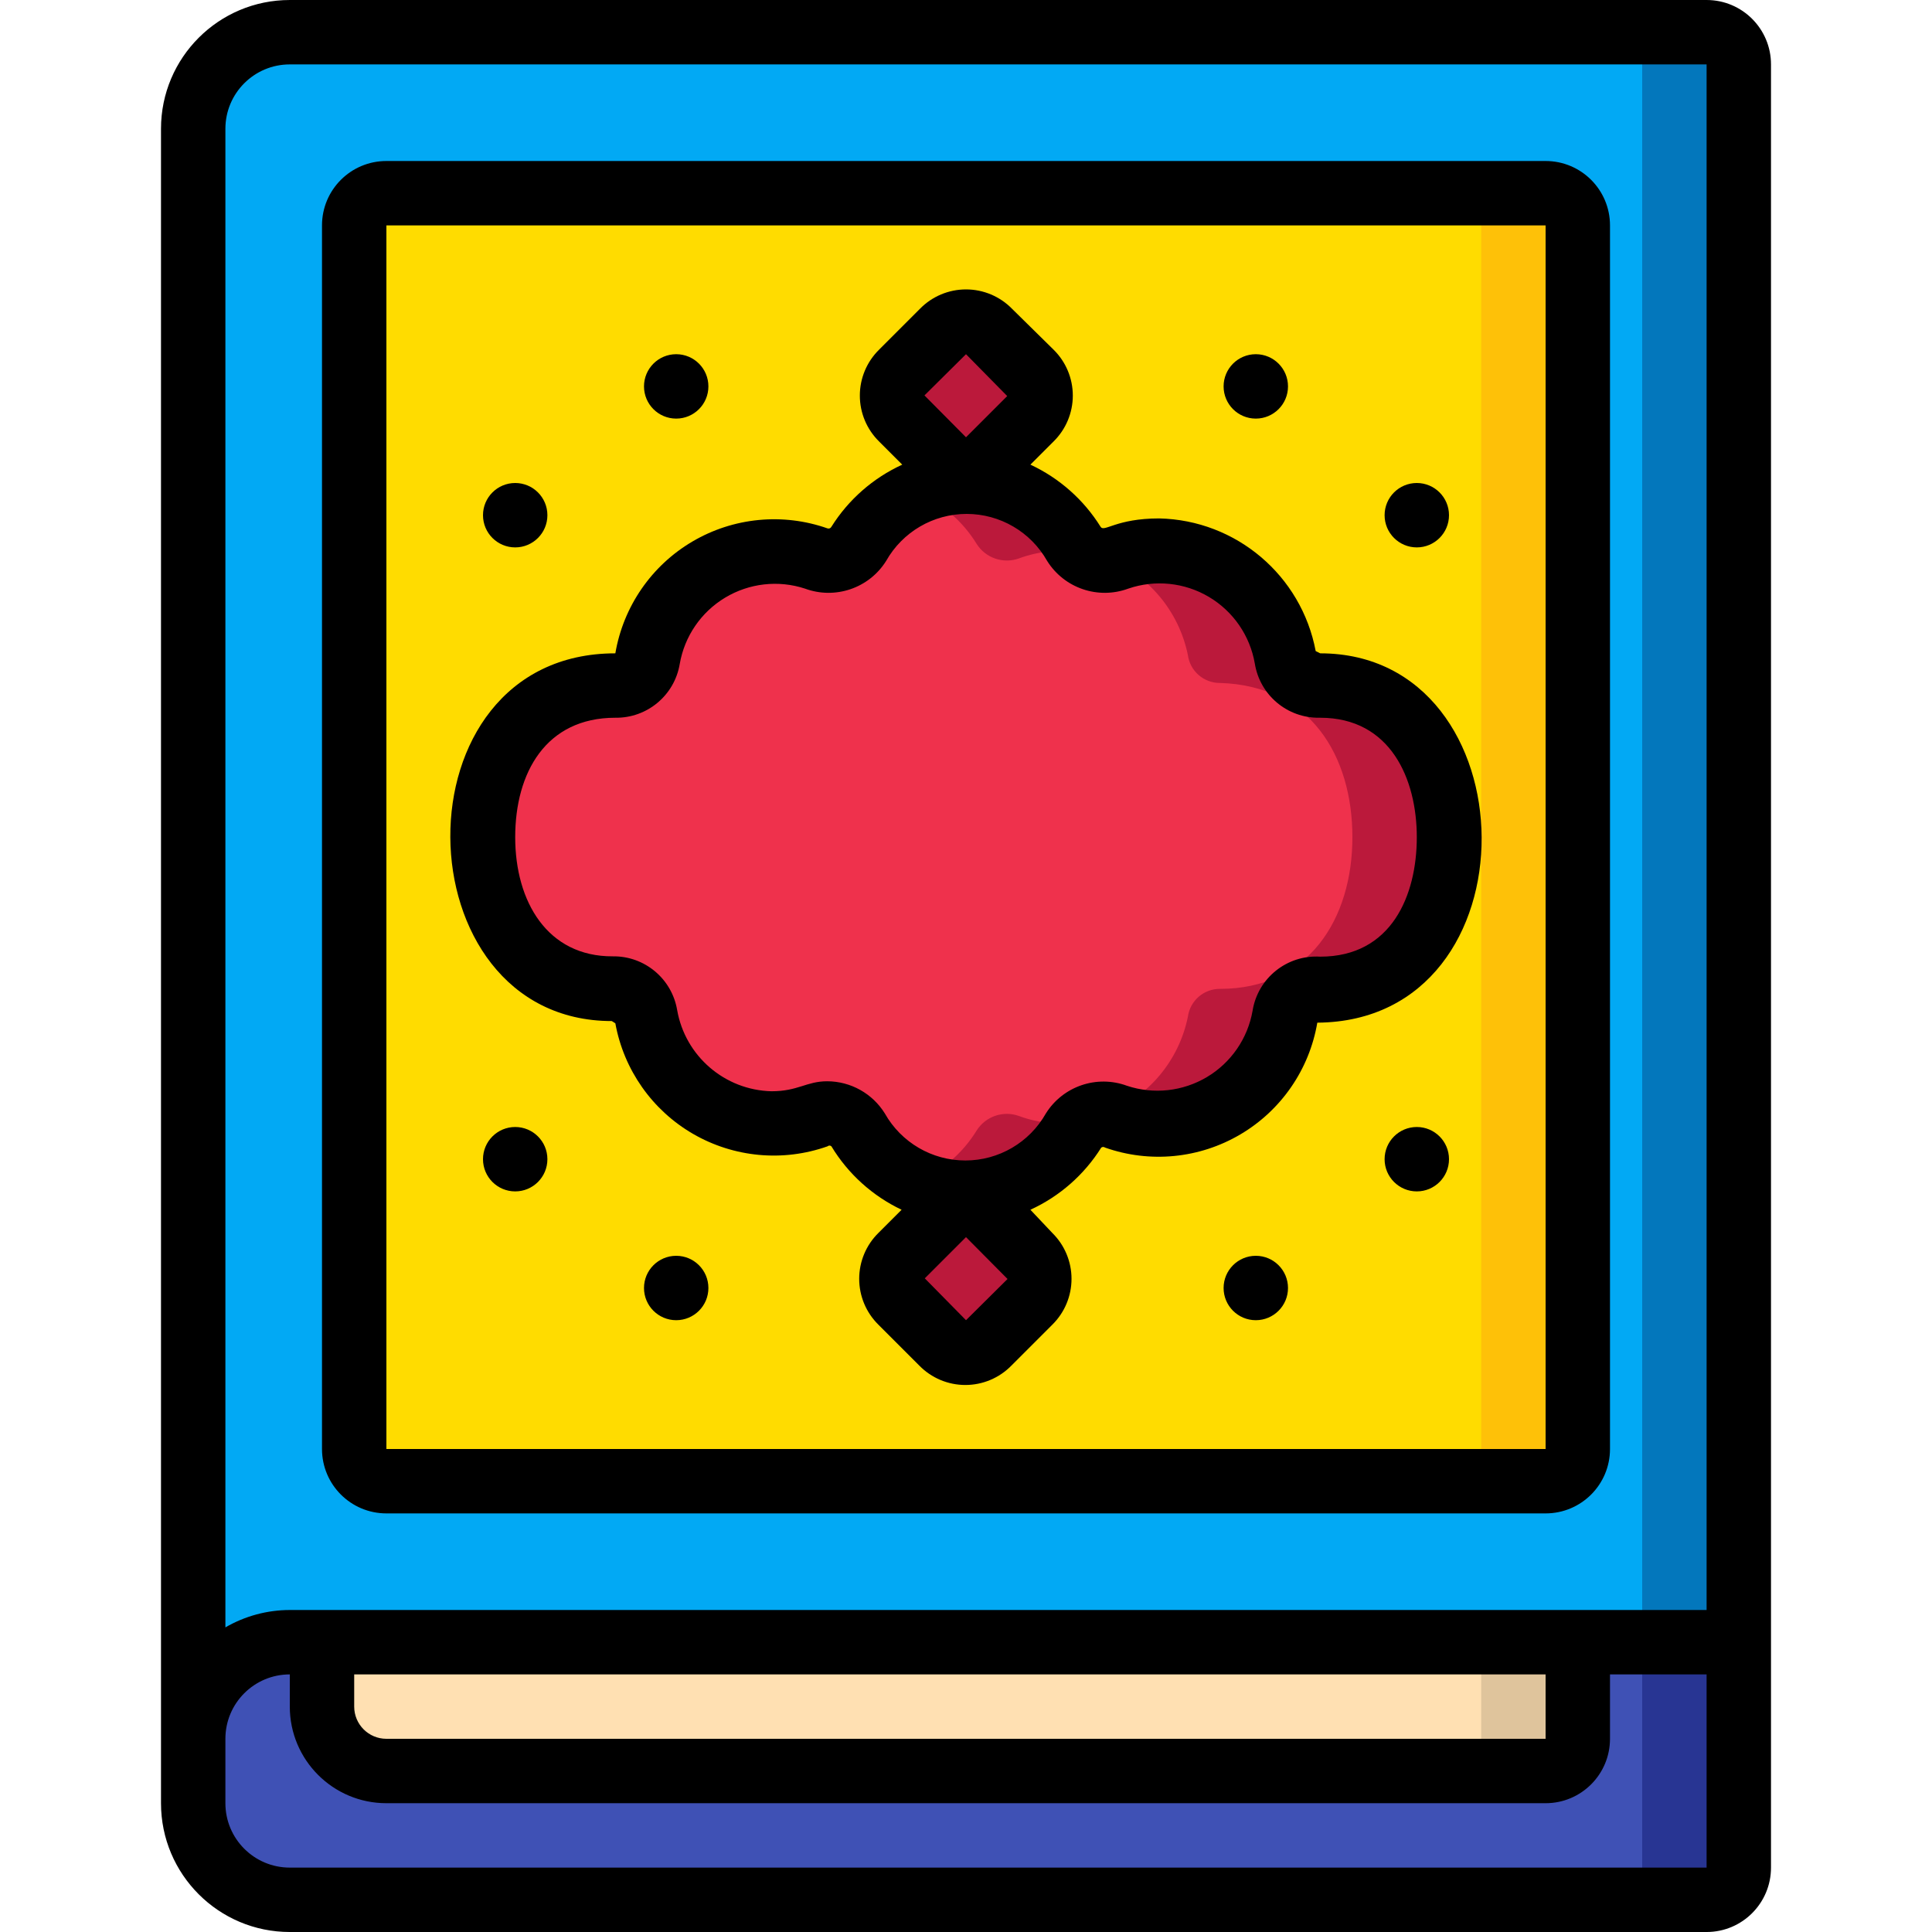
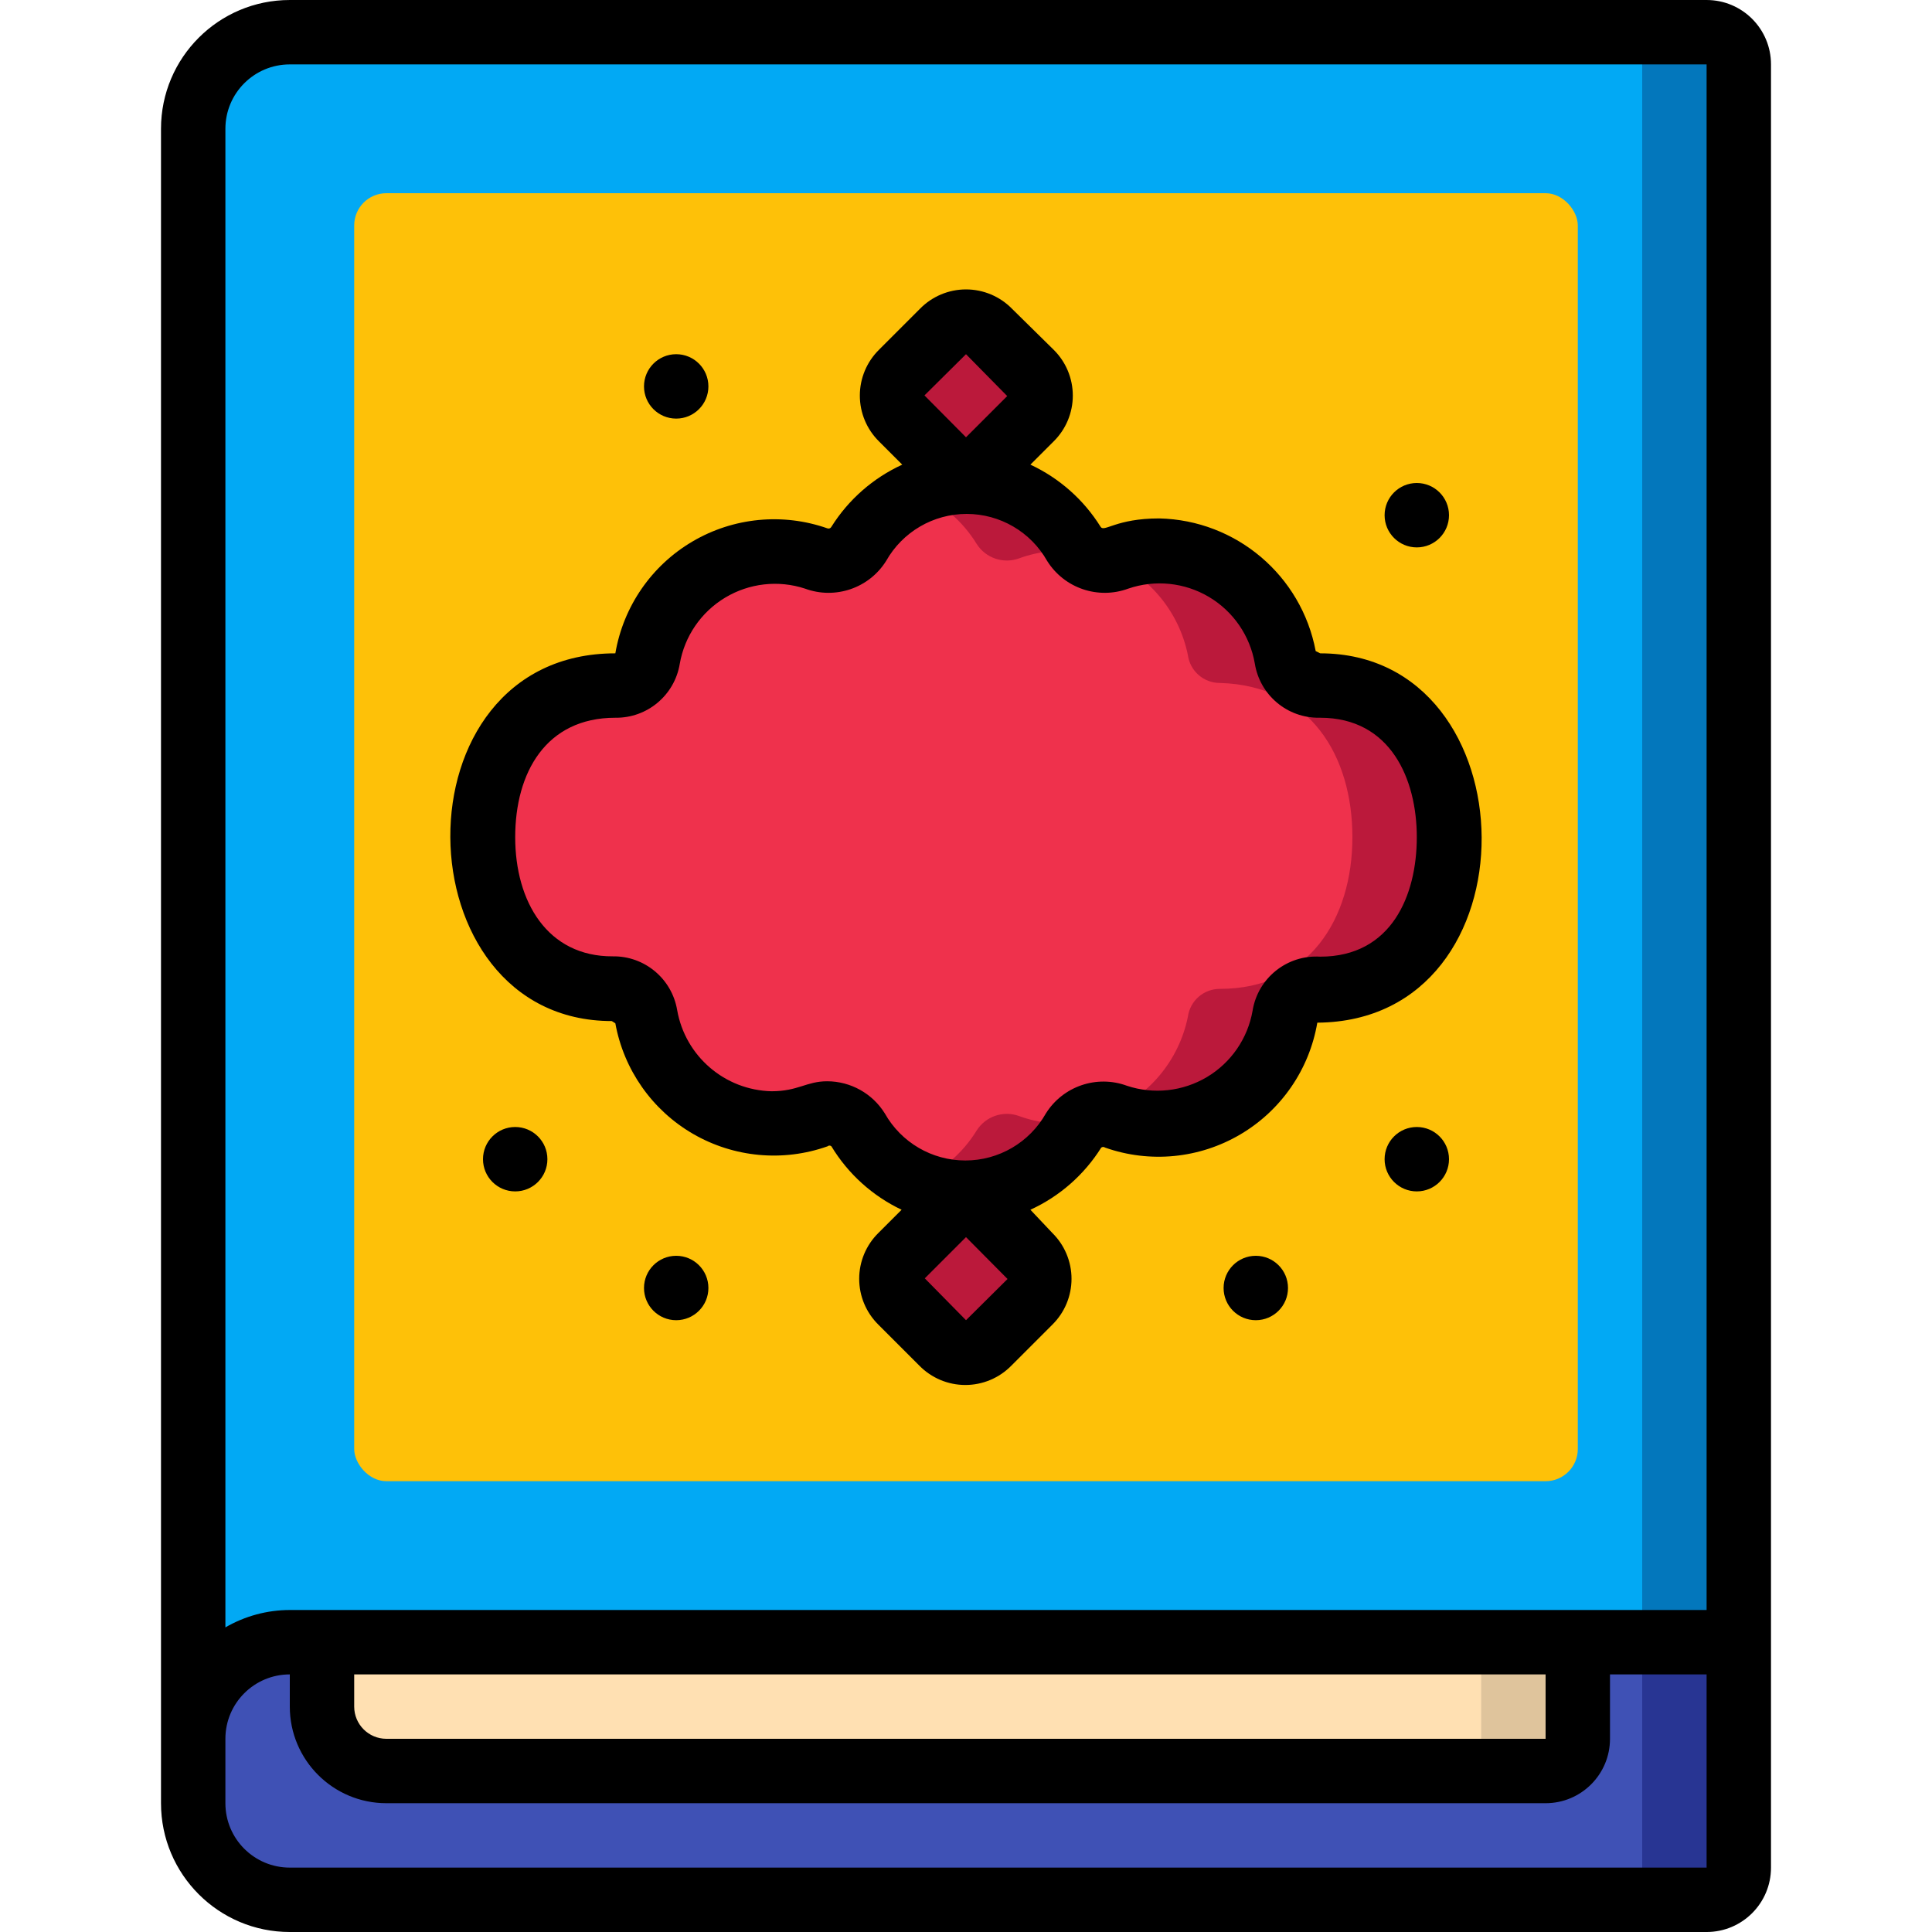
<svg xmlns="http://www.w3.org/2000/svg" height="512" viewBox="0 0 50 60" width="512">
  <g id="033---Quran" fill="none">
    <g id="Icons" transform="translate(1 1)">
      <path id="Shape" d="m48 1v49h-45c-1.657 0-3 1.343-3 3v-50c0-1.657 1.343-3 3-3h44c.552 0 1 .448 1 1z" fill="#0377bc" />
      <path id="Shape" d="m45 1v49h-42c-1.657 0-3 1.343-3 3v-50c0-1.657 1.343-3 3-3h41c.552 0 1 .448 1 1z" fill="#02a9f4" />
      <rect id="Rectangle-path" fill="#fec108" height="40" rx="1" width="38" x="5" y="5" />
-       <rect id="Rectangle-path" fill="#ffdc00" height="40" rx="1" width="35" x="5" y="5" />
      <path id="Shape" d="m48 50v7c0 .552-.448 1-1 1h-44c-1.657 0-3-1.343-3-3v-2c0-1.657 1.343-3 3-3z" fill="#283593" />
      <path id="Shape" d="m45 50v7c0 .552-.448 1-1 1h-41c-1.657 0-3-1.343-3-3v-2c0-1.657 1.343-3 3-3z" fill="#3f51b5" />
      <path id="Shape" d="m43 50v3c0 .552-.448 1-1 1h-36c-1.105 0-2-.895-2-2v-2z" fill="#dfc49c" />
      <path id="Shape" d="m40 50v3c0 .552-.448 1-1 1h-33c-1.105 0-2-.895-2-2v-2z" fill="#ffe0b2" />
      <path id="Shape" d="m23.11 9.376h1.8c.552 0 1 .448 1 1v2.82h-2.8c-.552 0-1-.448-1-1v-1.8c0-.552.448-1 1-1z" fill="#bb193b" transform="matrix(.707 .707 -.707 .707 15.013 -13.672)" />
      <path id="Shape" d="m23.092 36.782h2.82v2.82c0 .552-.448 1-1 1h-1.82c-.552 0-1-.448-1-1v-1.8c-.005-.269.098-.528.286-.72.188-.192.446-.3.714-.3z" fill="#bb193b" transform="matrix(.707 -.707 .707 .707 -20.329 28.305)" />
      <path id="Shape" d="m34.89 20.29c-.505.004-.934-.369-1-.87-.204-1.156-.905-2.163-1.918-2.756-1.013-.593-2.235-.711-3.342-.324-.491.18-1.041-.008-1.32-.45-.701-1.171-1.965-1.889-3.33-1.889s-2.629.717-3.33 1.889c-.277.445-.829.634-1.32.45-1.108-.388-2.33-.269-3.342.324-1.013.593-1.714 1.601-1.918 2.756-.066.501-.495.874-1 .87-2.65 0-4.07 2.07-4.07 4.71s1.41 4.71 4.11 4.71c.505-.004.934.369 1 .87.204 1.156.905 2.163 1.918 2.756 1.013.593 2.235.711 3.342.324.491-.184 1.043.005 1.32.45.701 1.171 1.965 1.889 3.33 1.889s2.629-.717 3.33-1.889c.279-.442.829-.63 1.32-.45 1.108.388 2.33.269 3.342-.324 1.013-.593 1.714-1.601 1.918-2.756.066-.501.495-.874 1-.87 2.75 0 4.11-2.1 4.11-4.71s-1.36-4.71-4.15-4.71z" fill="#ef314c" />
      <g fill="#bb193b">
        <path id="Shape" d="m24.33 15.89c.279.442.829.63 1.32.45.617-.227 1.282-.289 1.93-.18-.098-.075-.183-.166-.25-.27-.99-1.658-3.051-2.332-4.83-1.58.758.325 1.398.877 1.83 1.58z" />
        <path id="Shape" d="m25.65 33.66c-.491-.18-1.041.008-1.32.45-.432.703-1.072 1.255-1.83 1.58 1.779.752 3.84.078 4.83-1.58.067-.104.152-.195.25-.27-.648.109-1.313.047-1.93-.18z" />
        <path id="Shape" d="m34.89 20.29c-.505.004-.934-.369-1-.87-.204-1.156-.905-2.163-1.918-2.756-1.013-.593-2.235-.711-3.342-.324-.086.01-.174.01-.26 0 1.293.51 2.241 1.638 2.52 3 .066.501.495.874 1 .87 2.79.08 4.11 2.25 4.11 4.79s-1.36 4.71-4.11 4.71c-.505-.004-.934.369-1 .87-.279 1.362-1.227 2.49-2.52 3 .086-.01.174-.01.26 0 1.108.388 2.33.269 3.342-.324 1.013-.593 1.714-1.601 1.918-2.756.066-.501.495-.874 1-.87 2.75 0 4.11-2.1 4.11-4.71s-1.32-4.63-4.11-4.63z" />
      </g>
    </g>
    <g id="Layer_11" fill="#000">
      <path id="Shape" d="m50 58v-56c0-1.105-.895-2-2-2h-44c-2.209 0-4 1.791-4 4v52c0 2.209 1.791 4 4 4h44c1.105 0 2-.895 2-2zm-46-56h44v48h-44c-.703.001-1.392.187-2 .54v-46.54c0-1.105.895-2 2-2zm2 50h37v2h-36c-.552 0-1-.448-1-1zm42 6h-44c-1.105 0-2-.895-2-2v-2c0-1.105.895-2 2-2v1c0 1.657 1.343 3 3 3h36c1.105 0 2-.895 2-2v-2h3z" />
-       <path id="Shape" d="m7 47h36c1.105 0 2-.895 2-2v-38c0-1.105-.895-2-2-2h-36c-1.105 0-2 .895-2 2v38c0 1.105.895 2 2 2zm0-40h36v38h-36z" />
      <path id="Shape" d="m36 20.29-.14-.07c-.443-2.349-2.47-4.067-4.86-4.12-1.34 0-1.71.44-1.82.26-.524-.841-1.282-1.512-2.18-1.93l.72-.72c.382-.376.597-.889.597-1.425s-.215-1.049-.597-1.425l-1.29-1.27c-.376-.385-.892-.602-1.43-.602s-1.054.217-1.43.602l-1.27 1.27c-.382.376-.597.889-.597 1.425s.215 1.049.597 1.425l.72.72c-.906.415-1.671 1.086-2.2 1.93-.022.044-.073.065-.12.05-1.391-.49-2.927-.34-4.197.408-1.271.748-2.146 2.019-2.393 3.472-6.93 0-6.7 11.42-.11 11.42l.11.07c.262 1.443 1.144 2.698 2.412 3.433 1.269.735 2.796.877 4.178.387.034-.031.086-.031.12 0 .518.856 1.276 1.541 2.18 1.97l-.72.72c-.382.376-.597.889-.597 1.425s.215 1.049.597 1.425l1.27 1.27c.376.385.892.602 1.43.602s1.054-.217 1.43-.602l1.27-1.27c.382-.376.597-.889.597-1.425s-.215-1.049-.597-1.425l-.68-.72c.906-.415 1.671-1.086 2.2-1.93.036-.027.084-.027.12 0 1.391.49 2.927.34 4.197-.408 1.271-.748 2.146-2.019 2.393-3.472 6.9-.05 6.68-11.47.09-11.47zm-11-9.29 1.28 1.3-1.28 1.28-1.29-1.3zm0 30-1.28-1.3 1.28-1.28 1.29 1.3zm11-11.29c-1.028-.064-1.937.663-2.1 1.68-.15.859-.667 1.611-1.416 2.058s-1.656.547-2.484.272c-.938-.346-1.99.013-2.52.86-.509.902-1.464 1.46-2.5 1.46s-1.991-.558-2.5-1.46c-.384-.62-1.061-.998-1.79-1-.65 0-.9.31-1.73.31-1.452-.035-2.678-1.089-2.93-2.52-.163-.974-1.012-1.684-2-1.67-2.03.01-3.03-1.7-3.03-3.7s.95-3.71 3.11-3.71c.988.014 1.837-.696 2-1.67.148-.859.663-1.611 1.41-2.06s1.652-.552 2.48-.28c.938.346 1.99-.013 2.52-.86.509-.902 1.464-1.46 2.5-1.46s1.991.558 2.5 1.46c.53.847 1.582 1.206 2.52.86.832-.285 1.747-.191 2.503.257s1.278 1.206 1.427 2.073c.158.978 1.009 1.693 2 1.68h.03c2.19 0 3 1.91 3 3.71s-.78 3.71-3 3.71z" />
      <circle id="Oval" cx="16" cy="12" r="1" />
-       <circle id="Oval" cx="11" cy="16" r="1" />
-       <circle id="Oval" cx="34" cy="12" r="1" />
      <circle id="Oval" cx="39" cy="16" r="1" />
      <circle id="Oval" cx="16" cy="40" r="1" />
      <circle id="Oval" cx="11" cy="36" r="1" />
      <circle id="Oval" cx="34" cy="40" r="1" />
      <circle id="Oval" cx="39" cy="36" r="1" />
    </g>
  </g>
</svg>